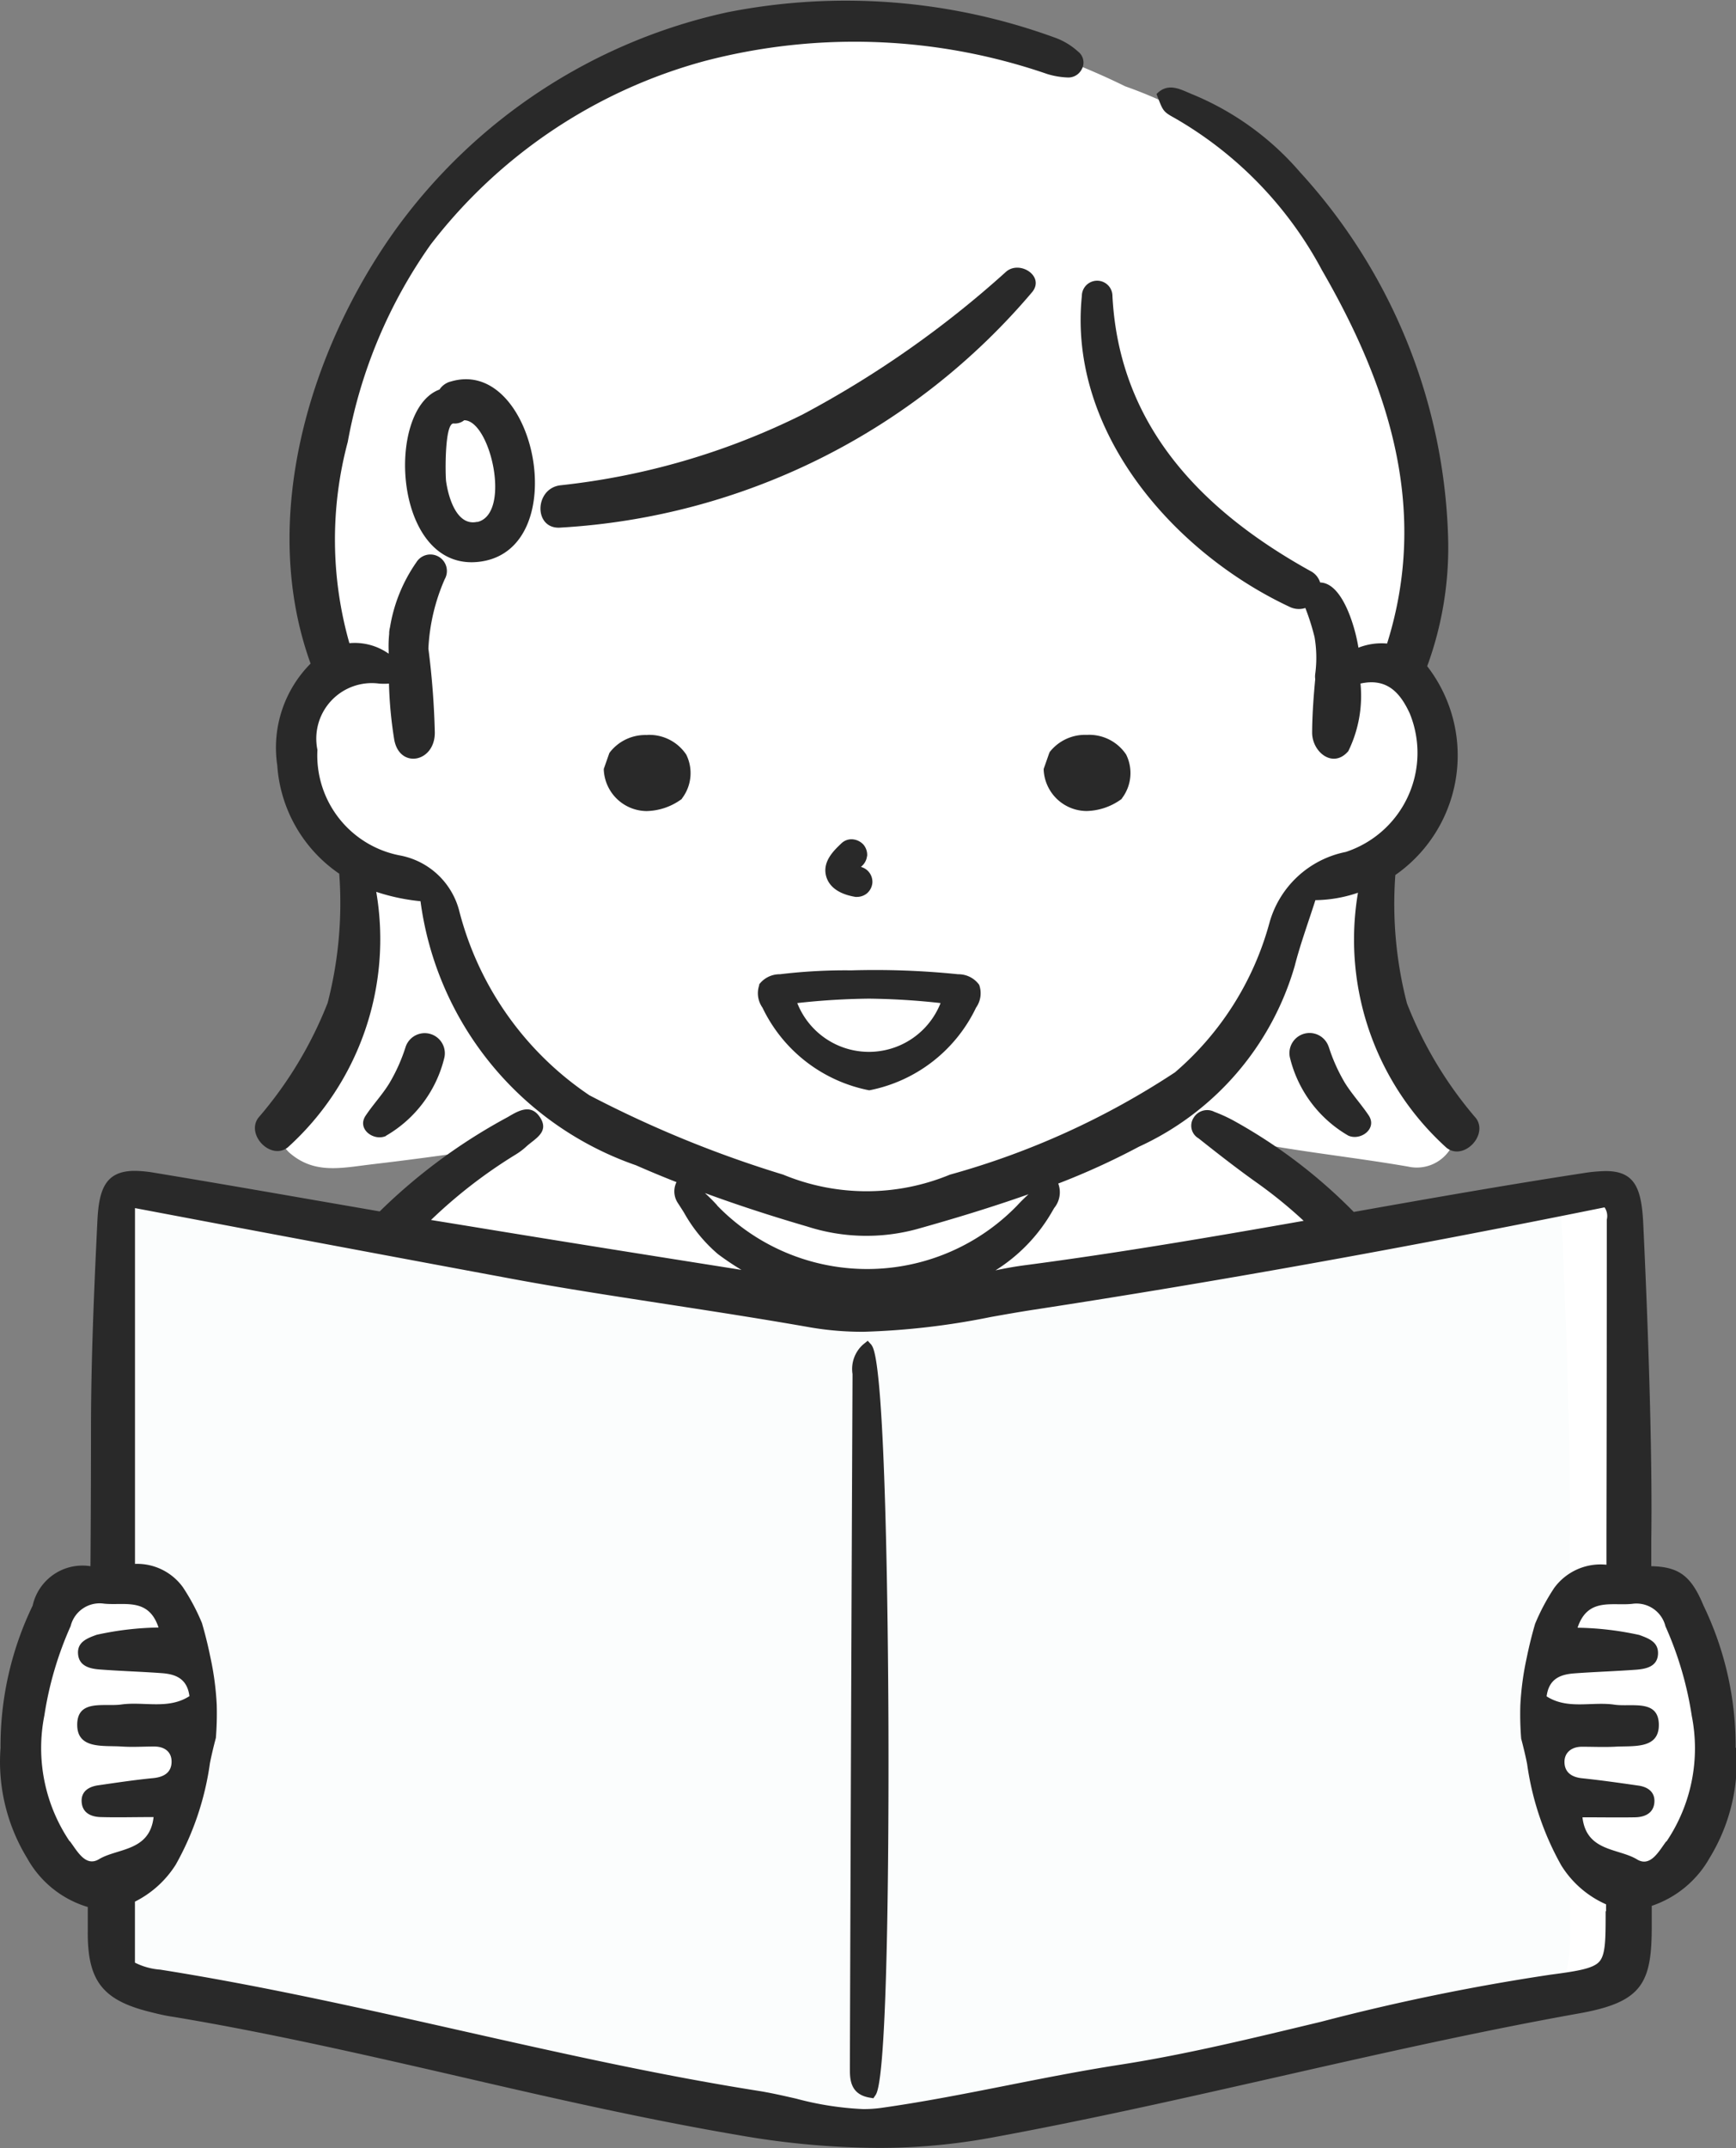
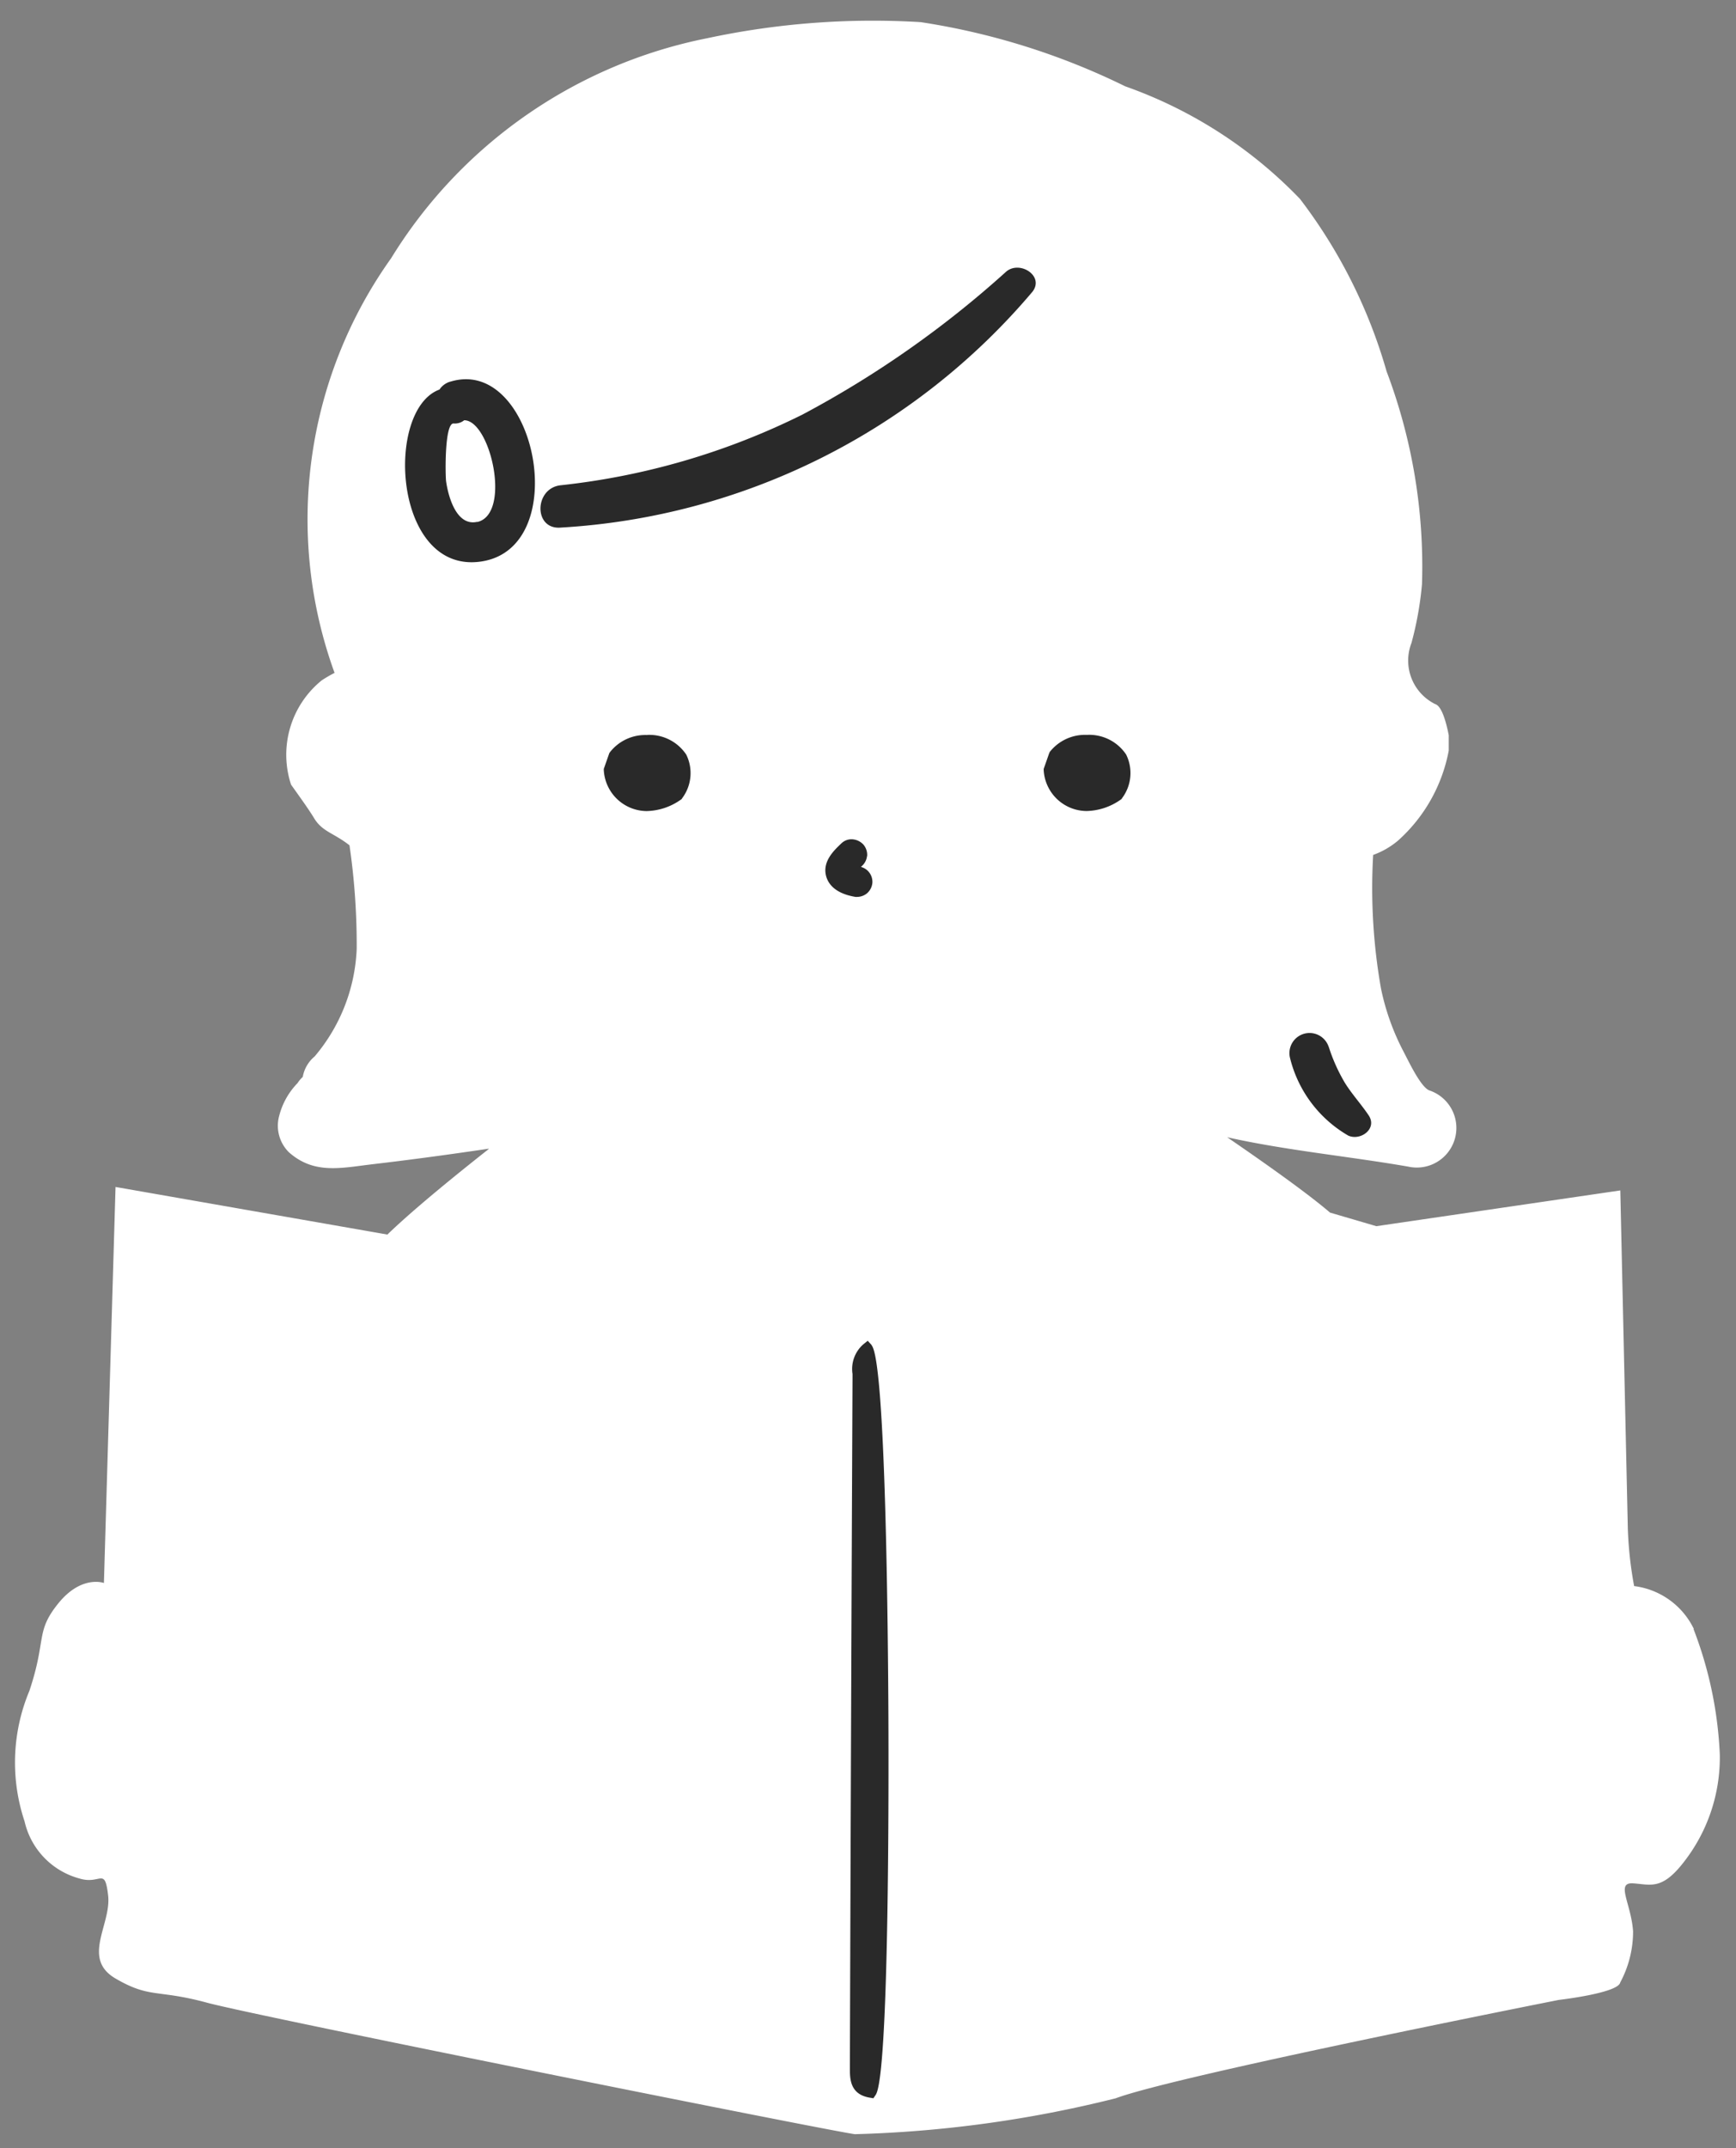
<svg xmlns="http://www.w3.org/2000/svg" id="グループ_35" data-name="グループ 35" width="33.027" height="40.851" viewBox="0 0 33.027 40.851">
  <rect x="0" y="0" width="33.027" height="40.851" fill="#808080" stroke="none" />
  <defs>
    <clipPath id="clip-path">
      <rect id="長方形_14" data-name="長方形 14" width="33.027" height="40.851" fill="none" />
    </clipPath>
  </defs>
  <g id="グループ_34" data-name="グループ 34" clip-path="url(#clip-path)">
    <path id="パス_1139" data-name="パス 1139" d="M34.009,33.313a1.463,1.463,0,0,0-1.136-.815,7.255,7.255,0,0,1-.12-1.092l-.143-6.432-4.641.68-.883-.259-.026-.023c-.448-.379-1.267-.956-1.929-1.409,1.131.252,2.3.36,3.443.558a.753.753,0,0,0,.4-1.45c-.167-.069-.4-.572-.488-.737a4.544,4.544,0,0,1-.429-1.2,10.976,10.976,0,0,1-.149-2.54,1.537,1.537,0,0,0,.477-.276,3.049,3.049,0,0,0,.961-1.709c0-.1,0-.194,0-.292-.055-.28-.14-.558-.259-.592a.923.923,0,0,1-.45-1.162,6.408,6.408,0,0,0,.2-1.118A10.476,10.476,0,0,0,28.164,9.4a9.853,9.853,0,0,0-1.649-3.282,8.558,8.558,0,0,0-3.323-2.14A13.4,13.4,0,0,0,19.3,2.757a15.063,15.063,0,0,0-4.062.306A9.15,9.15,0,0,0,9.225,7.247a8.549,8.549,0,0,0-1.076,7.885,2.64,2.64,0,0,0-.244.142,1.82,1.82,0,0,0-.584,1.983c.147.207.335.466.44.64.155.256.37.277.672.514a13.1,13.1,0,0,1,.137,1.971,3.374,3.374,0,0,1-.8,2.044.653.653,0,0,0-.226.389.631.631,0,0,0-.1.119,1.382,1.382,0,0,0-.348.62.71.71,0,0,0,.183.693c.48.427.992.3,1.592.229.735-.086,1.469-.186,2.2-.294l.017,0c-.485.382-1.4,1.114-1.934,1.631h0l-5.172-.905-.221,7.531s-.426-.158-.867.387-.22.674-.551,1.665a3.529,3.529,0,0,0-.092,2.48A1.462,1.462,0,0,0,3.3,38.06c.4.121.476-.233.541.32s-.514,1.2.143,1.582.785.2,1.74.459,11.958,2.461,12.325,2.5a22.866,22.866,0,0,0,4.959-.682c1.176-.438,8.431-1.871,8.431-1.871s1.126-.129,1.169-.331a2.05,2.05,0,0,0,.245-.973c-.037-.533-.336-.935,0-.913s.547.138.97-.411a3.232,3.232,0,0,0,.68-2.037,7.529,7.529,0,0,0-.5-2.388" transform="translate(-1.784 -2.336)" fill="#fff" />
-     <path id="パス_1140" data-name="パス 1140" d="M41.342,174.576a3.293,3.293,0,0,1,.463-3,.4.4,0,0,1,.114-.1c0-.368,0-.747,0-1.141.022-1.492-.043-3.728-.144-5.963-.038-.834-.187-.969-.957-.846-3.35.537-6.67,1.267-10.031,1.729a10.97,10.97,0,0,1-3.339.4c-2.225-.37-4.451-.733-6.674-1.116-1.911-.329-3.816-.691-5.727-1.021-.687-.119-.852.062-.886.791-.06,1.282-.112,2.564-.115,3.849q0,1.429-.012,2.857c1.35-.188,1.828,1.309,1.757,2.521-.074,1.269-.354,3.2-1.8,3.538,0,.2,0,.4,0,.6-.009.848.205,1.192,1.01,1.406.145.038.29.076.437.1,3.418.6,6.75,1.615,10.167,2.225a12.121,12.121,0,0,0,4.51.054c3.555-.681,7.043-1.677,10.6-2.343,1.057-.2,1.217-.469,1.212-1.553,0-.575,0-1.151,0-1.74a4.044,4.044,0,0,1-.575-1.241" transform="translate(-12.055 -140.912)" fill="#fbfdfd" />
-     <path id="パス_1141" data-name="パス 1141" d="M50.476,144.215a2.354,2.354,0,0,0,1.111-1.49.383.383,0,0,0-.738-.2,3.3,3.3,0,0,1-.311.694c-.133.217-.307.4-.449.613-.174.257.155.493.387.387" transform="translate(-43.132 -122.617)" fill="#292929" />
    <path id="パス_1142" data-name="パス 1142" d="M178.4,142.522a.383.383,0,0,0-.738.2,2.354,2.354,0,0,0,1.111,1.49c.232.106.561-.13.387-.387-.142-.211-.316-.4-.449-.613a3.3,3.3,0,0,1-.311-.694" transform="translate(-153.123 -122.617)" fill="#292929" />
    <path id="パス_1143" data-name="パス 1143" d="M83.841,37.332c.23-.3-.242-.6-.5-.382a19.244,19.244,0,0,1-3.875,2.718,13.59,13.59,0,0,1-4.6,1.345c-.507.054-.521.849,0,.805a12.714,12.714,0,0,0,8.975-4.486" transform="translate(-64.198 -31.785)" fill="#292929" />
    <path id="パス_1144" data-name="パス 1144" d="M56.649,52.28a.369.369,0,0,0-.2.149c-1.046.383-.877,3.508.786,3.271,1.778-.253,1.038-3.923-.582-3.42m.515,2.664c-.4.092-.554-.491-.593-.77-.016-.113-.032-1.115.144-1.1a.282.282,0,0,0,.2-.061c.5,0,.905,1.783.249,1.935" transform="translate(-48.088 -45.021)" fill="#292929" />
    <path id="パス_1145" data-name="パス 1145" d="M114.533,115.933a.3.3,0,0,0-.072-.221.315.315,0,0,0-.229-.1.278.278,0,0,0-.19.079c-.141.134-.355.337-.293.607.035.15.161.343.561.41a.24.24,0,0,0,.038,0h0a.3.3,0,0,0,.185-.07.3.3,0,0,0,.1-.2.294.294,0,0,0-.217-.3l.015-.015a.3.3,0,0,0,.1-.191" transform="translate(-98.036 -99.652)" fill="#292929" />
    <path id="パス_1146" data-name="パス 1146" d="M143.933,101.586l-.007.011-.105.3,0,.024a.823.823,0,0,0,.815.777h0a1.164,1.164,0,0,0,.649-.216l.017-.012.011-.018a.793.793,0,0,0,.076-.829.844.844,0,0,0-.746-.373.853.853,0,0,0-.713.333" transform="translate(-123.965 -87.275)" fill="#292929" />
    <path id="パス_1147" data-name="パス 1147" d="M84.029,101.253a.853.853,0,0,0-.713.333l-.007.011-.105.3,0,.024a.824.824,0,0,0,.815.778h0a1.165,1.165,0,0,0,.649-.216l.017-.012.011-.018a.793.793,0,0,0,.076-.829.844.844,0,0,0-.746-.373" transform="translate(-71.717 -87.275)" fill="#292929" />
-     <path id="パス_1148" data-name="パス 1148" d="M104.454,133.926a.473.473,0,0,0,.059.435,2.857,2.857,0,0,0,2,1.566l.031.006.032-.006a2.856,2.856,0,0,0,2-1.566.473.473,0,0,0,.059-.435.486.486,0,0,0-.4-.2,15.524,15.524,0,0,0-2.032-.074,10.393,10.393,0,0,0-1.358.074.486.486,0,0,0-.4.2m2.093.264a13.535,13.535,0,0,1,1.363.084,1.465,1.465,0,0,1-2.726,0,13.53,13.53,0,0,1,1.363-.084" transform="translate(-90.007 -115.199)" fill="#292929" />
-     <path id="パス_1149" data-name="パス 1149" d="M33.02,33.238a6.142,6.142,0,0,0-.611-2.705c-.233-.563-.466-.738-.994-.749,0-.156,0-.314,0-.474.021-1.363-.033-3.5-.152-6.03-.032-.67-.151-1.01-.713-1.01a2.947,2.947,0,0,0-.438.041c-1.456.223-2.929.483-4.357.736a9.947,9.947,0,0,0-2.289-1.738,2.885,2.885,0,0,0-.362-.165.3.3,0,0,0-.395.111.277.277,0,0,0,.094.393c.364.289.73.575,1.109.844a8.749,8.749,0,0,1,.89.724c-1.739.306-3.52.61-5.285.842-.193.025-.386.059-.578.1a3.2,3.2,0,0,0,1.091-1.142l.026-.044a.472.472,0,0,0,.077-.465,13.8,13.8,0,0,0,1.534-.7,5.445,5.445,0,0,0,2.964-3.435c.107-.419.258-.827.394-1.254a2.6,2.6,0,0,0,.81-.141,5.334,5.334,0,0,0,1.687,4.852c.322.249.793-.239.561-.561a7.592,7.592,0,0,1-1.316-2.187,7.532,7.532,0,0,1-.221-2.441,2.772,2.772,0,0,0,.606-3.971,6.564,6.564,0,0,0,.4-2.364A10.75,10.75,0,0,0,24.73,3.271a5.424,5.424,0,0,0-2.072-1.488c-.211-.089-.441-.218-.656.006.122.306.11.327.334.449a7.291,7.291,0,0,1,2.814,2.9c1.3,2.248,2.031,4.579,1.239,7.1a1.2,1.2,0,0,0-.545.079c-.013-.078-.031-.171-.057-.273-.108-.421-.33-.96-.672-.967a.364.364,0,0,0-.184-.218c-2.063-1.144-3.639-2.757-3.767-5.23a.291.291,0,0,0-.582,0c-.263,2.576,1.742,4.876,3.952,5.911a.4.4,0,0,0,.3.022,4.5,4.5,0,0,1,.175.553,2.325,2.325,0,0,1,.013.7.359.359,0,0,0,0,.1c-.033.343-.057.687-.059,1.017,0,.371.4.693.689.351a2.389,2.389,0,0,0,.231-1.285h.005c.5-.108.75.175.932.569a1.983,1.983,0,0,1-1.216,2.634,1.89,1.89,0,0,0-1.456,1.359,5.722,5.722,0,0,1-1.795,2.833,15.087,15.087,0,0,1-4.281,1.945,4.144,4.144,0,0,1-3.171,0,21.521,21.521,0,0,1-3.687-1.509A6.034,6.034,0,0,1,8.731,17.3a1.439,1.439,0,0,0-1.105-1.029,1.937,1.937,0,0,1-1.587-2.011A1.056,1.056,0,0,1,7.214,13,1.319,1.319,0,0,0,7.4,13a7.9,7.9,0,0,0,.1,1.064c.1.565.777.435.772-.136a15.087,15.087,0,0,0-.122-1.593,3.714,3.714,0,0,1,.312-1.323.314.314,0,0,0-.542-.317,3,3,0,0,0-.5,1.232.551.551,0,0,0-.016.1c0,.009,0,.019,0,.028a2.275,2.275,0,0,0-.01.315c0,.02,0,.041,0,.061a1.119,1.119,0,0,0-.747-.2,7.2,7.2,0,0,1-.031-3.827A9.412,9.412,0,0,1,8.193,4.651a9.809,9.809,0,0,1,5.2-3.487,11.253,11.253,0,0,1,6.529.243,1.5,1.5,0,0,0,.379.066.286.286,0,0,0,.275-.149A.263.263,0,0,0,20.509.98a1.316,1.316,0,0,0-.417-.256A11.6,11.6,0,0,0,13.841.233,10.563,10.563,0,0,0,7.509,4.39c-1.633,2.291-2.588,5.5-1.6,8.229a2.268,2.268,0,0,0-.634,1.936,2.716,2.716,0,0,0,1.179,2.06,7.583,7.583,0,0,1-.221,2.458A7.591,7.591,0,0,1,4.912,21.26c-.232.322.238.809.561.561A5.332,5.332,0,0,0,7.158,16.96,3.845,3.845,0,0,0,8,17.138,6.176,6.176,0,0,0,12.1,22.16q.382.168.77.32a.4.4,0,0,0,.023.393c.041.062.081.125.12.187a2.884,2.884,0,0,0,.646.789,5.215,5.215,0,0,0,.447.3c-1.682-.266-3.419-.541-5.126-.822L8.2,23.2A9.4,9.4,0,0,1,9.81,21.956a1.292,1.292,0,0,0,.2-.15c.162-.15.445-.274.267-.553s-.426-.122-.619-.009a10.731,10.731,0,0,0-2.434,1.793L5.93,22.813c-.984-.171-2-.347-3-.512a2.285,2.285,0,0,0-.367-.035c-.556,0-.681.348-.71.949-.057,1.177-.119,2.546-.122,3.893q0,1.339-.01,2.676a.971.971,0,0,0-1.1.75,6.142,6.142,0,0,0-.611,2.705,3.517,3.517,0,0,0,.508,2.1,1.958,1.958,0,0,0,1.152.926c0,.15,0,.3,0,.45-.01.94.271,1.314,1.159,1.539.15.038.311.078.471.1,1.831.305,3.672.728,5.451,1.137,1.726.4,3.51.807,5.288,1.11a15.752,15.752,0,0,0,2.664.245h0a11.756,11.756,0,0,0,2.143-.192c1.836-.336,3.685-.755,5.472-1.16,1.871-.424,3.8-.862,5.725-1.206,1.205-.215,1.386-.573,1.381-1.69,0-.118,0-.237,0-.355a1.99,1.99,0,0,0,1.1-.91,3.516,3.516,0,0,0,.508-2.1M13.644,22.921c-.077-.085-.154-.161-.233-.233.642.236,1.294.446,1.952.638a3.666,3.666,0,0,0,2.075.049c.715-.2,1.429-.417,2.129-.664-.073.067-.145.137-.215.213a3.975,3.975,0,0,1-5.709,0M1.325,35.016a3.171,3.171,0,0,1-.481-2.393,6.583,6.583,0,0,1,.5-1.7.568.568,0,0,1,.634-.427c.383.041.847-.125,1.038.454a5.844,5.844,0,0,0-1.176.138c-.183.066-.374.138-.355.367s.223.279.415.293c.393.03.787.041,1.18.07.257.019.481.1.524.437-.4.259-.863.1-1.29.158-.326.048-.845-.109-.845.387,0,.47.5.39.845.413.206.014.413,0,.619,0s.337.108.331.3-.141.278-.34.3c-.354.034-.706.087-1.058.138-.186.027-.329.122-.312.324s.179.275.361.28c.316.009.632,0,1.007,0-.074.656-.686.589-1.037.8-.259.157-.417-.158-.557-.343m29.219,1.328c0,.531,0,.823-.117.96s-.421.185-.946.254a41.494,41.494,0,0,0-4.354.894c-1.254.3-2.55.62-3.846.82-.7.109-1.413.249-2.1.385-.793.157-1.613.319-2.425.433a2.458,2.458,0,0,1-.336.022,5.907,5.907,0,0,1-1.281-.2c-.238-.054-.485-.111-.729-.149-1.9-.3-3.815-.732-5.664-1.148-1.829-.412-3.719-.837-5.6-1.139l-.1-.016a1.28,1.28,0,0,1-.482-.133v-1.16a1.951,1.951,0,0,0,.778-.706,5.473,5.473,0,0,0,.649-1.928c.032-.162.071-.322.113-.481a5.81,5.81,0,0,0,.016-.632,5.516,5.516,0,0,0-.122-.908q-.066-.325-.159-.643a3.994,3.994,0,0,0-.363-.682,1.076,1.076,0,0,0-.911-.443V22.974l2.117.4c1.655.311,3.279.615,4.9.916,1.056.2,2.133.362,3.176.523.869.134,1.767.273,2.647.428a5.866,5.866,0,0,0,1.024.085,14.171,14.171,0,0,0,2.422-.282c.277-.049.563-.1.843-.142,3.422-.525,6.964-1.16,10.829-1.942a.289.289,0,0,1,.043.233c0,.032,0,.064,0,.1q0,2.96-.007,5.919,0,.272,0,.544a1.092,1.092,0,0,0-.994.442,3.993,3.993,0,0,0-.363.682q-.093.318-.159.643a5.516,5.516,0,0,0-.122.908,5.776,5.776,0,0,0,.016.632c.042.159.081.32.113.481a5.473,5.473,0,0,0,.649,1.928,1.909,1.909,0,0,0,.853.742v.136ZM31.7,35.016c-.139.185-.3.5-.557.343-.351-.213-.963-.145-1.037-.8.374,0,.691.006,1.007,0,.182-.005.344-.079.361-.28s-.125-.3-.312-.324c-.352-.051-.7-.1-1.058-.138-.2-.019-.334-.11-.34-.3s.137-.3.331-.3.414.009.619,0c.343-.023.845.057.845-.413,0-.5-.518-.339-.845-.387-.427-.063-.888.1-1.29-.158.044-.339.267-.417.525-.437.393-.029.787-.041,1.18-.07.192-.015.4-.061.414-.293s-.172-.3-.355-.367a5.843,5.843,0,0,0-1.175-.138c.191-.579.655-.413,1.038-.454a.568.568,0,0,1,.634.427,6.583,6.583,0,0,1,.5,1.7,3.17,3.17,0,0,1-.481,2.393" transform="translate(0 0)" fill="#292929" />
    <path id="パス_1150" data-name="パス 1150" d="M117.561,184.773l-.077-.084-.089.072a.624.624,0,0,0-.2.56c0,.024,0,.048,0,.072-.021,4.642-.037,8.915-.05,13.064v.057c0,.188-.01.5.37.567l.077.013.044-.065c.259-.379.247-6.032.242-7.161-.007-1.589-.051-6.8-.321-7.094" transform="translate(-100.976 -159.192)" fill="#292929" />
  </g>
</svg>